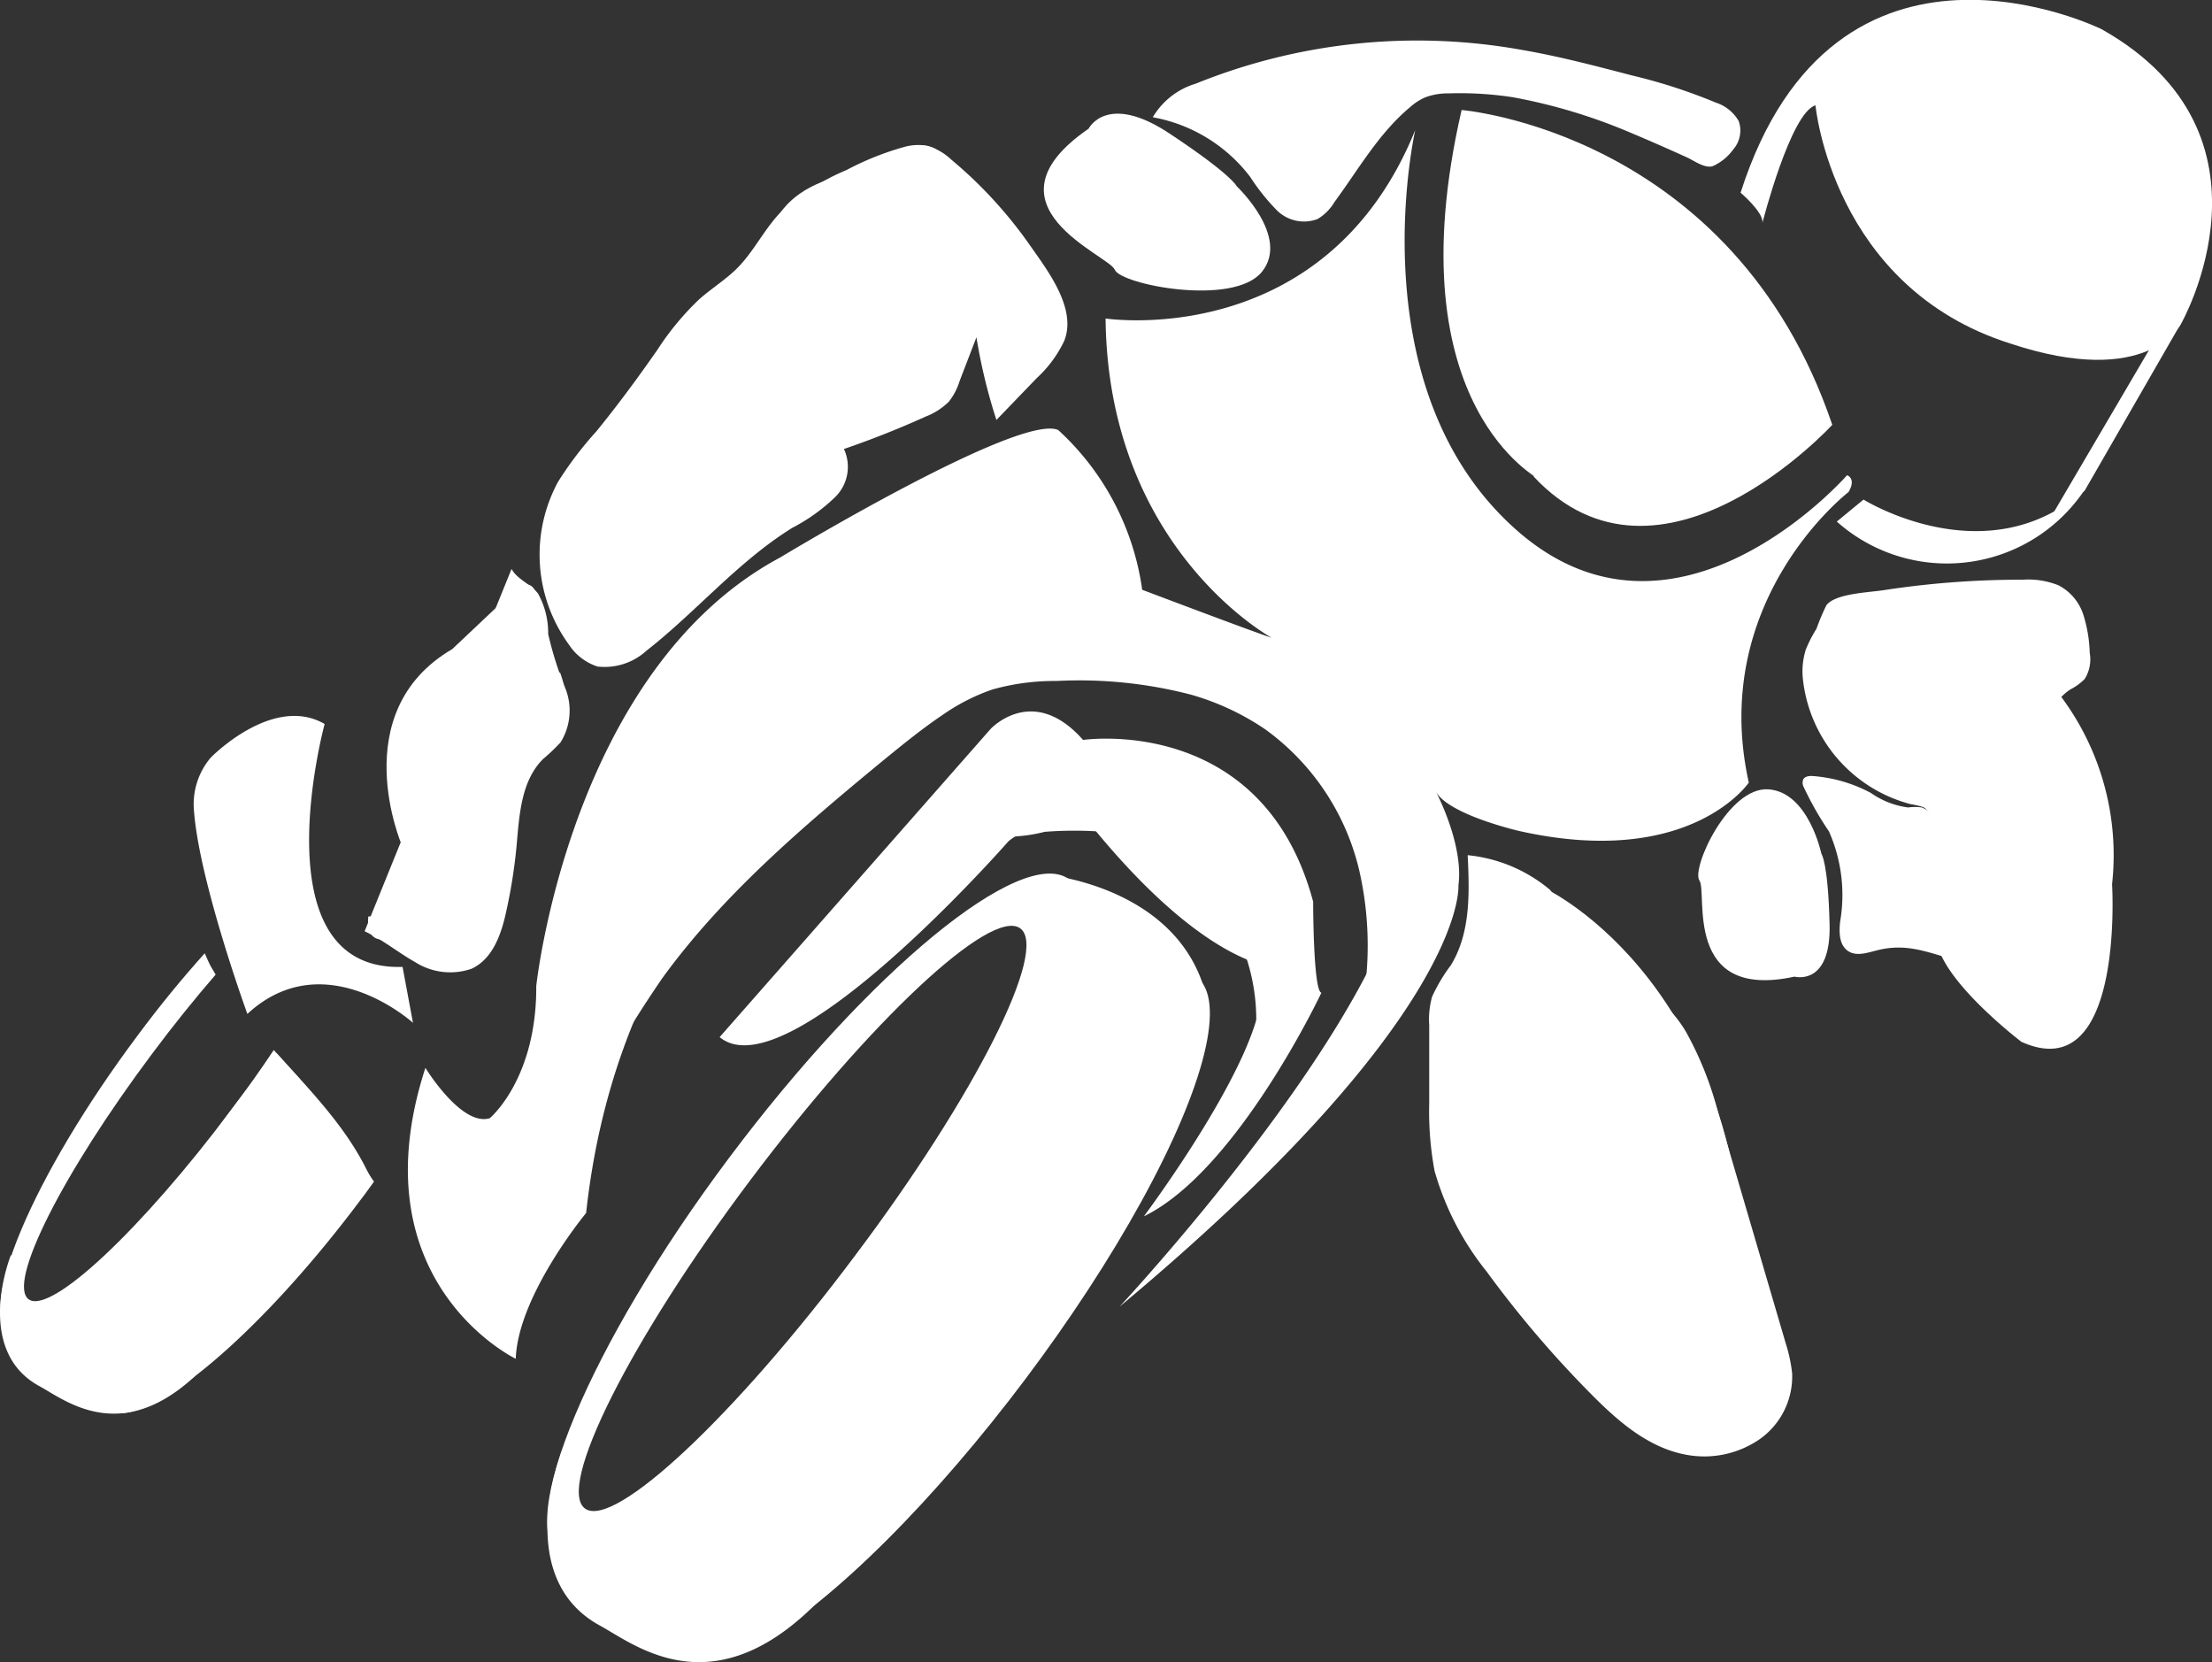
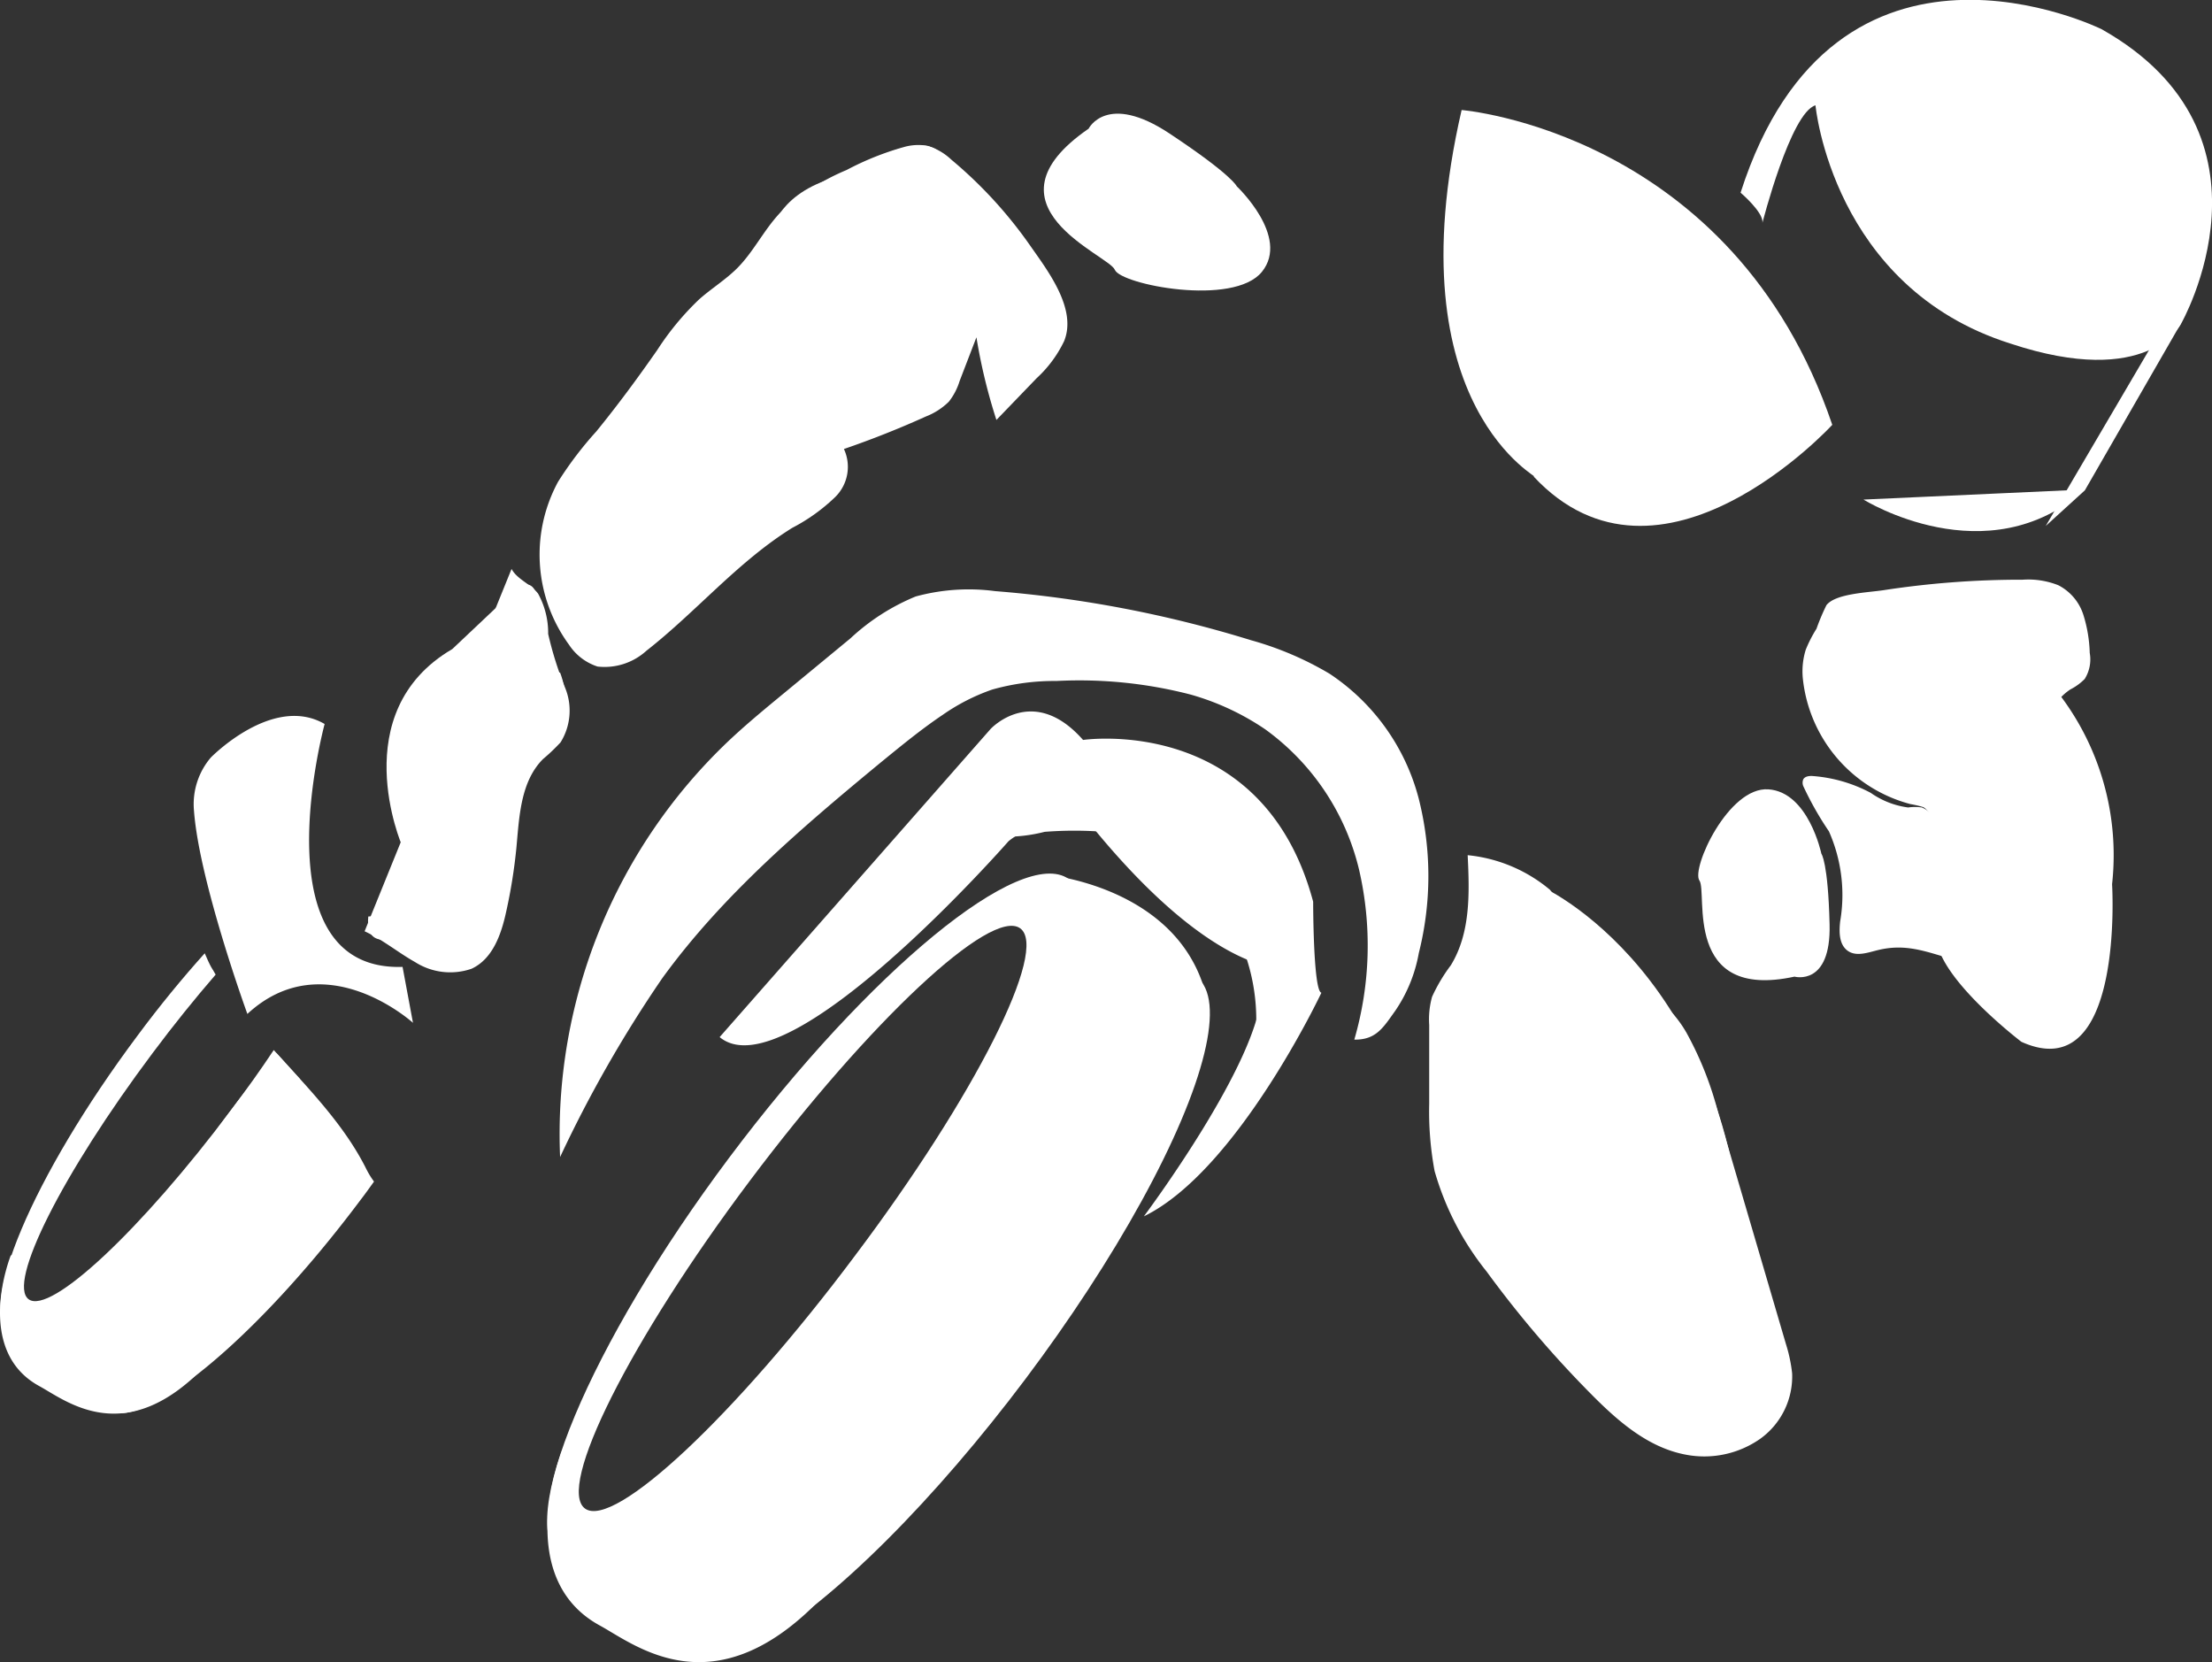
<svg xmlns="http://www.w3.org/2000/svg" id="Ebene_1" data-name="Ebene 1" viewBox="0 0 131.71 98.95">
  <rect x="0" y="0" width="131.71" height="98.95" fill="#333333" stroke="none" />
  <defs>
    <style>.cls-1{fill:#fff;}</style>
  </defs>
  <path class="cls-1" d="M117,41.73s1.39,1.18,1.3,1.8c0,0,1.68-6.57,3.16-7,0,0,1,10.83,11.6,14.18,8.21,2.73,10.16-1.16,10.16-1.16S149.67,38.3,138.5,32C138.5,32,122.64,24.14,117,41.73Z" transform="translate(-13.36 -30.26)" />
-   <path class="cls-1" d="M124.32,60s7.37,4.6,13.18-.6a9.86,9.86,0,0,1-14.77,1.91Z" transform="translate(-13.36 -30.26)" />
+   <path class="cls-1" d="M124.32,60s7.37,4.6,13.18-.6Z" transform="translate(-13.36 -30.26)" />
  <path class="cls-1" d="M100.39,36.81s16.15,1.3,22.07,18.74c0,0-10.24,11.17-17.79,3.07C105.4,58.84,96.25,54.73,100.39,36.81Z" transform="translate(-13.36 -30.26)" />
-   <path class="cls-1" d="M123.34,58.55s.57.18.09,1c0,0-8.36,6.42-5.94,17.3,0,0-3.49,5.16-13.67,2.88,0,0-4.36-1-5-2.42,0,0,1.71,3.17,1.38,5.66,0,0,.63,7.72-20.18,25.08,0,0,17.37-18.6,17.17-27.75,0,0-.85-12.78-18.16-12.67,0,0-27.63,5.92-30.77,34.84,0,0-4.06,4.9-4.19,8.68,0,0-9.52-4.57-5.38-17.32,0,0,2.14,3.51,3.83,3,0,0,2.8-2.32,2.77-7.87,0,0,2-18.8,14.52-25.51,0,0,14.25-8.62,16.56-7.59a15.84,15.84,0,0,1,5,9.51s7,2.65,7.7,2.85c0,0-9.74-5.3-9.88-19,0,0,13.08,2,18.44-11.22,0,0-3.51,15.35,6,23.79S123.34,58.55,123.34,58.55Z" transform="translate(-13.36 -30.26)" />
  <path class="cls-1" d="M72.34,73.66s2.52-2.74,5.51.65c0,0,10.7-1.59,13.7,9.63,0,0,0,5.31.49,5.42,0,0-5,10.6-10.57,13.31,0,0,6.91-9.22,7-13.39,0,0,2,.6,1.61-1.37,0,0-4.36.76-12.14-9,0,0-1.92-2.07-2.48-.4,0,0,2.12.74.49,1a3.65,3.65,0,0,0-2.54.83S60.25,95.35,56.21,92Z" transform="translate(-13.36 -30.26)" />
  <path class="cls-1" d="M43.17,66.18s2.06-2.6,2.23.12c0,0,.28,4,1.31,4,0,0,1.94,4.76-3.62,3.67,0,0-2.43-2.29-3.89,2.45,0,0,1.72,10.26-1.53,9.29,0,0-2.63,1.56-2.38-.89,0,0,3.17,0,2-4.24,0,0-3.43-7.92,3-11.68Z" transform="translate(-13.36 -30.26)" />
  <path class="cls-1" d="M49.13,59s-4.61,1.51-2.24,8c0,0,2.15-1.22,2.24-2.4,0,0,1.62,5.26,2.92,3.84,0,0-.62-3.79-1.81-4.61C50.24,63.91,50,59.65,49.13,59Z" transform="translate(-13.36 -30.26)" />
  <path class="cls-1" d="M53.73,60.06s.47,4.25,3,4c0,0,1.55-1.24-.83-3.53,0,0-1.64-4.52-.56-6.5,0,0,2.84-4.48,1-4.71,0,0-6.85,4.71-4.91,12.55C51.44,61.83,53.91,61.62,53.73,60.06Z" transform="translate(-13.36 -30.26)" />
  <path class="cls-1" d="M56.58,56.65s5.88-1.54,6,2.83c0,0-1.73,1.84-2.42,1.25,0,0-.27,1.79-1.7.49C58.5,61.22,55.88,58.47,56.58,56.65Z" transform="translate(-13.36 -30.26)" />
  <path class="cls-1" d="M57.54,51.91s-2.06,2.53-1.29,3.23c0,0,14.15,3.32,14.68-5.19,0,0,1.07-3.37-.29-3.1,0,0-2.24,3.58-5.88,4.48C64.76,51.33,58,51.28,57.54,51.91Z" transform="translate(-13.36 -30.26)" />
  <path class="cls-1" d="M60.13,48.65s-.8,2.07.21,2.29c0,0,6.06.09,7.55-2.66,0,0,3.18-2.43,1.54-3.44A11.78,11.78,0,0,1,60.13,48.65Z" transform="translate(-13.36 -30.26)" />
  <path class="cls-1" d="M63.48,40.73s7.34-4.67,6.07,1c0,0-3.69,5.94-3.8,3.1,0,0,.1-2.44-2.46-1.48,0,0-2.5,2.21-4,.69C59.27,44.06,59.76,41.59,63.48,40.73Z" transform="translate(-13.36 -30.26)" />
  <path class="cls-1" d="M24.91,78.52a4.28,4.28,0,0,1,1-3.16s3.69-3.79,6.78-2c0,0-4,14.74,4.64,14.46l.62,3.33s-5.26-4.78-9.86-.53C28.07,90.57,25.22,82.73,24.91,78.52Z" transform="translate(-13.36 -30.26)" />
  <path class="cls-1" d="M134.4,69.82a5.94,5.94,0,0,0,1.31.37,4.89,4.89,0,0,1-.54-1.1,4.73,4.73,0,0,1,.16-3,19.94,19.94,0,0,0-9.52,1.08c3.2,1.47,7.33,5.88,8.85,7.58-1.94-.95-7.75,1-7.75,1l6.41,3c2.34,2.93.94,5.25.94,5.25-.35-3.86-6.54-5.83-6.54-5.83,2.59,1.82,1,7.39,1,7.39-.72,2.37,5,6.72,5,6.72,6.16,2.78,5.4-9.38,5.4-9.38A15.78,15.78,0,0,0,134.4,69.82Z" transform="translate(-13.36 -30.26)" />
  <path class="cls-1" d="M122.5,77.12s5.57,2.66,3.88,6.88c0,0-1.27,2.94-3.31,2.31C123.07,86.31,127.21,83.1,122.5,77.12Z" transform="translate(-13.36 -30.26)" />
  <path class="cls-1" d="M101.19,84.64s14.17,23.89,11,27.57c0,0-9.73-3.18-9.58-11.59,0,0,3.9,6.33,6.11,4.83C108.75,105.45,98.86,93.58,101.19,84.64Z" transform="translate(-13.36 -30.26)" />
  <path class="cls-1" d="M105.4,83.17S118,89.1,117.22,109.05C117.22,109.05,107.41,91.66,105.4,83.17Z" transform="translate(-13.36 -30.26)" />
  <path class="cls-1" d="M105.65,83.23a9,9,0,0,0-4.9-2.06c.11,2.24.18,4.62-1,6.55a10,10,0,0,0-1.12,1.88,5,5,0,0,0-.17,1.68l0,4.69a19.31,19.31,0,0,0,.32,4,17,17,0,0,0,3.11,6,63.62,63.62,0,0,0,6.18,7.25c1.6,1.62,3.41,3.22,5.68,3.64a5.81,5.81,0,0,0,4.41-.94,4.57,4.57,0,0,0,1.91-3.9,9,9,0,0,0-.37-1.75l-4-13.63a20.29,20.29,0,0,0-1.91-4.88,7.09,7.09,0,0,0-4.06-3.27" transform="translate(-13.36 -30.26)" />
  <polygon class="cls-1" points="129.85 19.27 124.14 29.19 121.81 31.31 129.51 18.2 129.85 19.27" />
-   <path class="cls-1" d="M99.58,35.82a3.78,3.78,0,0,0-1.34.23,3.29,3.29,0,0,0-.92.59c-1.87,1.56-3.08,3.72-4.51,5.66a2.87,2.87,0,0,1-1,1,2.29,2.29,0,0,1-2.41-.51,12.5,12.5,0,0,1-1.6-2A9.38,9.38,0,0,0,82,37.24a4.46,4.46,0,0,1,2.56-2,35.15,35.15,0,0,1,19.47-2c2.2.38,4.35.95,6.5,1.51a32.41,32.41,0,0,1,5,1.62,2.43,2.43,0,0,1,1.36,1.1,1.71,1.71,0,0,1-.33,1.69,3,3,0,0,1-1.24,1c-.47.12-1.07-.32-1.49-.52-1.12-.51-2.24-1-3.38-1.48a33.08,33.08,0,0,0-7-2.11A20.78,20.78,0,0,0,99.58,35.82Z" transform="translate(-13.36 -30.26)" />
  <path class="cls-1" d="M70,39.76a3.51,3.51,0,0,0-1.42-.82,3.1,3.1,0,0,0-1.42.08,17.15,17.15,0,0,0-3.39,1.36,13.26,13.26,0,0,0-4,2.59c-.93,1-1.53,2.25-2.48,3.22-.7.71-1.57,1.24-2.31,1.9a16.48,16.48,0,0,0-2.48,3c-1.15,1.65-2.35,3.28-3.63,4.85a21.53,21.53,0,0,0-2.28,3,9.09,9.09,0,0,0,.65,9.7,3.22,3.22,0,0,0,1.7,1.3A3.7,3.7,0,0,0,51.85,69c3-2.35,5.45-5.31,8.69-7.32a10.88,10.88,0,0,0,2.55-1.83,2.52,2.52,0,0,0,.52-2.86c1.66-.57,3.3-1.22,4.89-1.94a4,4,0,0,0,1.36-.88,3.8,3.8,0,0,0,.64-1.23l1-2.6a33.27,33.27,0,0,0,1.19,4.92l2.4-2.49a7.24,7.24,0,0,0,1.63-2.2c.78-1.91-.95-4.16-2-5.66A26.14,26.14,0,0,0,70,39.76Z" transform="translate(-13.36 -30.26)" />
  <path class="cls-1" d="M43.38,74.39a3,3,0,0,0-.15,1.11c0,.77,0,1.53,0,2.29a10.62,10.62,0,0,1-.43,4.8,8.24,8.24,0,0,1-1,1.54,4.74,4.74,0,0,1-.65.76,5.21,5.21,0,0,1-3.54.82,1.89,1.89,0,0,1,.19-1.18,13.29,13.29,0,0,0,.79-6.21,21,21,0,0,1-.28-2.61,2.48,2.48,0,0,1,.23-1.14,3.32,3.32,0,0,1,1-1,5,5,0,0,1,2.19-1.17,4,4,0,0,1,1.33,0c.41,0,.82.13,1.22.21a.54.54,0,0,1,.35.18.41.41,0,0,1-.11.45C44.18,73.7,43.59,73.87,43.38,74.39Z" transform="translate(-13.36 -30.26)" />
  <path class="cls-1" d="M133.8,64.77a4.85,4.85,0,0,1,2.12.33,3,3,0,0,1,1.49,1.76,8.3,8.3,0,0,1,.38,2.27,2.19,2.19,0,0,1-.3,1.55,3.32,3.32,0,0,1-.85.62,3.25,3.25,0,0,0-1.28,3.78,8.63,8.63,0,0,1,.53,1.26,3.78,3.78,0,0,1-.06,1.42l-1.1,6.62a5.33,5.33,0,0,1-.56,1.87,1.88,1.88,0,0,1-3.21.27,5.51,5.51,0,0,1-.83-1.5l-1.2-2.91a1.05,1.05,0,0,1-.12-.71c.11-.36.55-.53.79-.84a1.26,1.26,0,0,0-.48-1.72,6.15,6.15,0,0,0-2-.71,8.66,8.66,0,0,1-6.42-7.55,4.34,4.34,0,0,1,.18-1.64,7.76,7.76,0,0,1,.64-1.25,12.79,12.79,0,0,1,.59-1.4c.54-.7,2.46-.75,3.43-.9A54.13,54.13,0,0,1,133.8,64.77Z" transform="translate(-13.36 -30.26)" />
  <path class="cls-1" d="M125.1,86.84c-.59.15-1.26.38-1.75,0s-.49-1.11-.42-1.73a9.34,9.34,0,0,0-.67-5.36,19.05,19.05,0,0,1-1.53-2.7.53.53,0,0,1,0-.39c.1-.19.37-.22.59-.2a8.72,8.72,0,0,1,3.43,1,5,5,0,0,0,2.23.87,2.74,2.74,0,0,1,.81,0,1.51,1.51,0,0,1,.64.48l2.84,3.12a2.45,2.45,0,0,1,.64,1,2.2,2.2,0,0,1-.14,1.29,15.65,15.65,0,0,1-.85,2.08c-.4.81-.45,1.29-1.32,1.06C128,86.9,126.8,86.4,125.1,86.84Z" transform="translate(-13.36 -30.26)" />
  <ellipse class="cls-1" cx="69.42" cy="108.6" rx="25.26" ry="6.25" transform="translate(-72.46 68.58) rotate(-53.07)" />
  <path class="cls-1" d="M62.57,117.91l-4.44-1.3a3.38,3.38,0,0,1-.63,1.66c-.7.89-1.49,1.72-2.14,2.66a4.53,4.53,0,0,1-6,1.3A4.22,4.22,0,0,1,48,116.36c.06-.1.14-.19.21-.29l-1.4.6s-3,7.47,2.25,10.35c2.14,1.16,6.93,5.16,13.43-1.85Z" transform="translate(-13.36 -30.26)" />
  <path class="cls-1" d="M76.61,85.77a4.6,4.6,0,0,1,1.6,4.74,25,25,0,0,1-1.88,6.31l1.09.41,7.68-8c-1.79-6.25-9.48-6.9-9.48-6.9L74.41,85c1.78.09,2.33.67,1.85,2.26-.55,1.77-1.11,3.54-1.66,5.31a5,5,0,0,0-.32,2.58,1.75,1.75,0,0,0,1.19,1.33,2.13,2.13,0,0,0,1.17-.12c2.32-.8,3.66-3.23,4-5.59a5.56,5.56,0,0,0-.54-3.64,3,3,0,0,0-3.24-1.45" transform="translate(-13.36 -30.26)" />
  <path class="cls-1" d="M77,82.59c-2.81-2-11.87,5.44-20.23,16.6S44,121,46.76,123s11.88-5.44,20.24-16.6S79.86,84.59,77,82.59ZM64.28,105c-7.15,9.55-14.35,16.3-16.08,15.07s2.66-10,9.81-19.52S72.36,84.29,74.1,85.52,71.43,95.49,64.28,105Z" transform="translate(-13.36 -30.26)" />
  <path class="cls-1" d="M56.5,117.32a36.66,36.66,0,0,1-5.72,3.42,7.57,7.57,0,0,0-1.74,1,2.18,2.18,0,0,0-.85,1.73,2.27,2.27,0,0,0,1.55,1.8,9,9,0,0,0,2.5.43c1.27.13,2.69.36,3.73-.37a4.52,4.52,0,0,0,1.33-1.86L59,120a2.13,2.13,0,0,0,.3-1.59C58.9,117.41,57.6,117.3,56.5,117.32Z" transform="translate(-13.36 -30.26)" />
  <path class="cls-1" d="M35.17,99.85c-1.28-2.57-3.36-4.71-5.35-6.9-.88,1-1.77,2.15-2.64,3.31-6.28,8.38-9.66,16.4-7.54,17.89s8.91-4.07,15.19-12.46c.28-.36.54-.73.8-1.09A5,5,0,0,1,35.17,99.85Z" transform="translate(-13.36 -30.26)" />
  <path class="cls-1" d="M25.86,106l-3.33-1a2.66,2.66,0,0,1-.47,1.24c-.53.67-1.12,1.29-1.61,2a3.4,3.4,0,0,1-4.53,1,3.18,3.18,0,0,1-1-4.41c.05-.08.11-.15.16-.22L14,105s-2.25,5.61,1.69,7.77c1.61.87,5.2,3.88,10.08-1.39Z" transform="translate(-13.36 -30.26)" />
  <path class="cls-1" d="M29.66,92.77q-1.15,1.73-2.51,3.53c-5.37,7.17-10.78,12.24-12.08,11.31s2-7.48,7.37-14.65c1.27-1.7,2.54-3.27,3.76-4.68-.08-.15-.17-.29-.26-.44s-.27-.55-.39-.83c-1.33,1.48-2.68,3.12-4,4.9-6.27,8.39-9.65,16.4-7.54,17.9s8.92-4.08,15.2-12.47c.72-1,1.39-1.91,2-2.85Z" transform="translate(-13.36 -30.26)" />
  <path class="cls-1" d="M21.3,105.53A27.68,27.68,0,0,1,17,108.1a5.68,5.68,0,0,0-1.31.76,1.66,1.66,0,0,0-.64,1.3,1.71,1.71,0,0,0,1.17,1.35,6.93,6.93,0,0,0,1.87.33,4.24,4.24,0,0,0,2.81-.28,3.44,3.44,0,0,0,1-1.4l1.25-2.61a1.58,1.58,0,0,0,.22-1.2C23.1,105.59,22.13,105.51,21.3,105.53Z" transform="translate(-13.36 -30.26)" />
  <path class="cls-1" d="M43.82,64.13c.34.63,1.14.89,1.58,1.47A4.85,4.85,0,0,1,46,68,20.8,20.8,0,0,0,47,71.18a3.58,3.58,0,0,1-.26,3.27,11.26,11.26,0,0,1-1.05,1c-1.33,1.34-1.41,3.4-1.58,5.26a31.8,31.8,0,0,1-.62,3.87c-.29,1.32-.8,2.77-2.05,3.35a3.89,3.89,0,0,1-3.37-.4c-1-.56-1.92-1.33-3-1.83" transform="translate(-13.36 -30.26)" />
  <path class="cls-1" d="M94,92.15a20.07,20.07,0,0,0,.29-10.09,14.44,14.44,0,0,0-5.59-8.38,15.27,15.27,0,0,0-4.44-2.07,26.4,26.4,0,0,0-8-.81,13.59,13.59,0,0,0-3.82.51,12,12,0,0,0-2.94,1.5c-1.28.86-2.47,1.84-3.66,2.81-4.74,3.91-9.47,7.94-13.05,12.88a75.14,75.14,0,0,0-6.08,10.64,32.26,32.26,0,0,1,10-24.74c.93-.88,1.91-1.7,2.89-2.51L64,68.26a12.86,12.86,0,0,1,3.88-2.49,12,12,0,0,1,4.73-.32,70.33,70.33,0,0,1,15.23,2.92,19.21,19.21,0,0,1,4.69,2,12.78,12.78,0,0,1,5.31,7.45,18.77,18.77,0,0,1,0,9.18,8.83,8.83,0,0,1-1.4,3.43C95.73,91.42,95.31,92.17,94,92.15Z" transform="translate(-13.36 -30.26)" />
  <path class="cls-1" d="M78.66,79.75a9.39,9.39,0,0,1,2.11.34,7.7,7.7,0,0,1,1.49.67,11.77,11.77,0,0,1,5.89,10.75,2.19,2.19,0,0,0,2.27-.8,4,4,0,0,0,.73-2.35,10.57,10.57,0,0,0-3.09-7.16A15.46,15.46,0,0,0,77.37,76a5.91,5.91,0,0,0-3.49.78c-.78.53-2.2,2.78-.78,3.29a9.27,9.27,0,0,0,2.46-.29A22.91,22.91,0,0,1,78.66,79.75Z" transform="translate(-13.36 -30.26)" />
  <path class="cls-1" d="M78.18,37.92s1.08-2.19,4.82.29,4,3.14,4,3.14,3.19,3,1.5,5.09-8.41.76-8.76-.12S71.52,42.51,78.18,37.92Z" transform="translate(-13.36 -30.26)" />
  <path class="cls-1" d="M120.21,88.4s2.18.6,2.09-3.11-.49-4.21-.49-4.21-.76-3.66-3.15-3.83-4.61,4.72-4.11,5.43S113.53,89.85,120.21,88.4Z" transform="translate(-13.36 -30.26)" />
</svg>